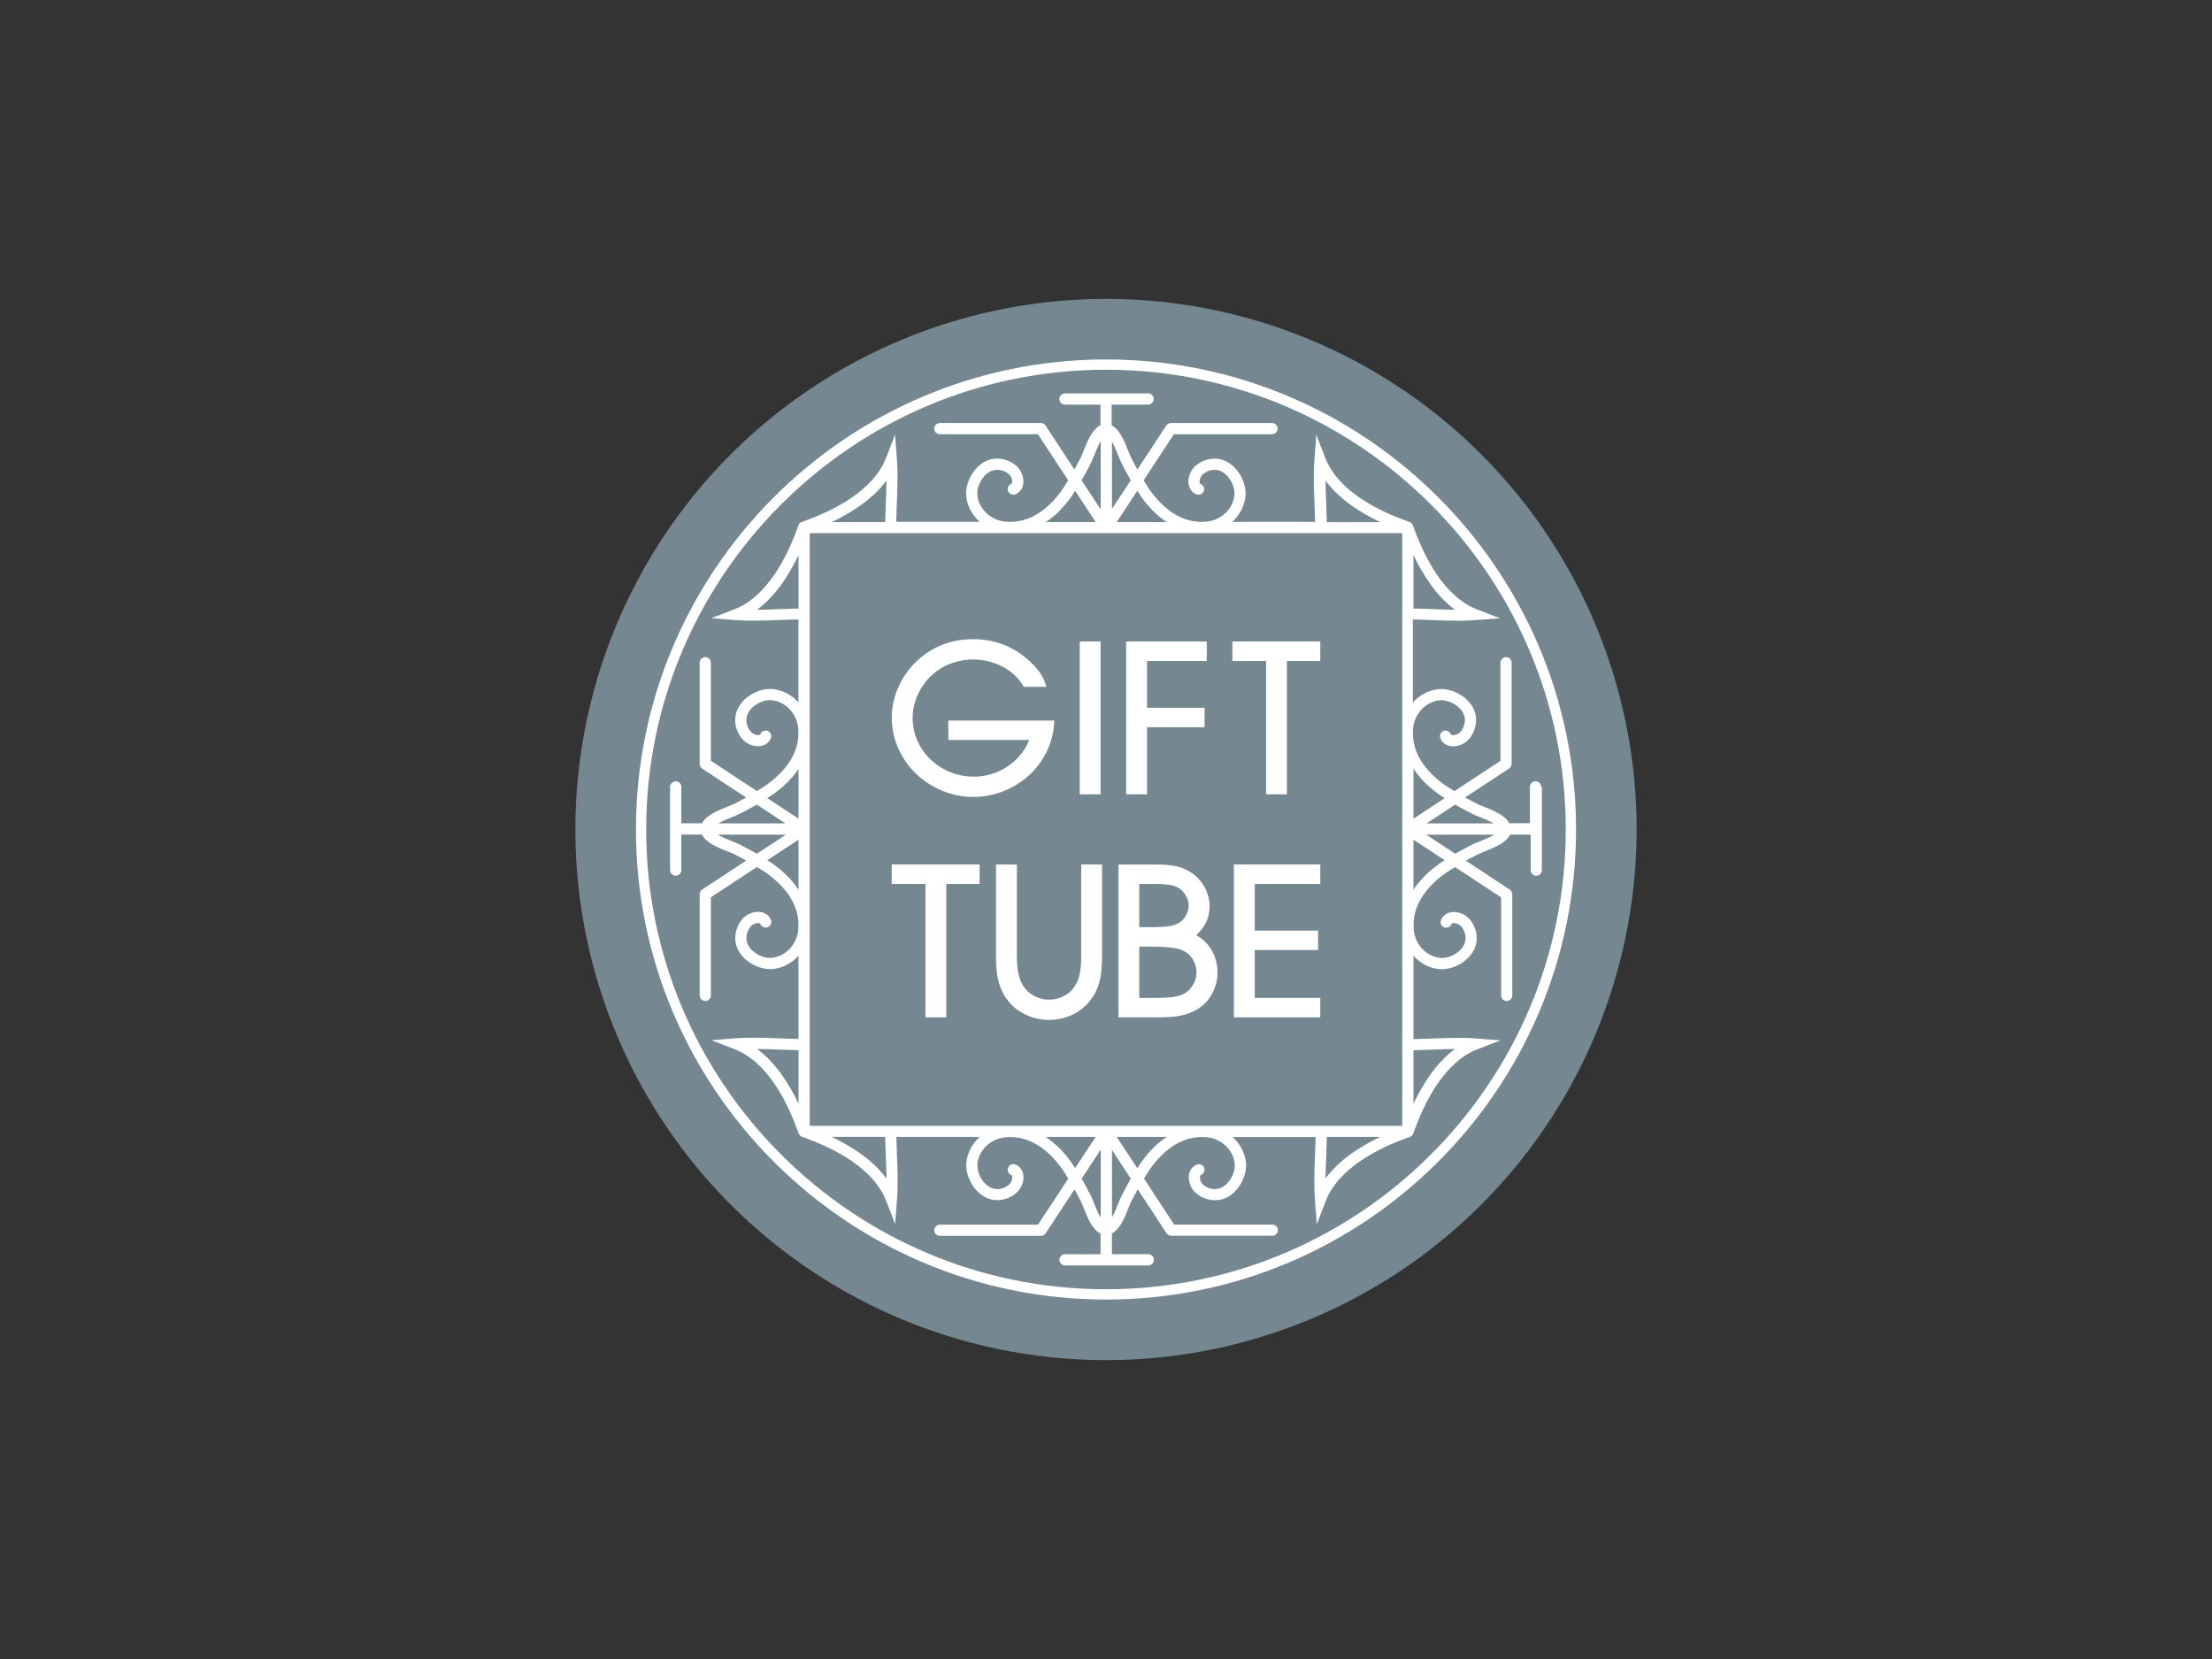
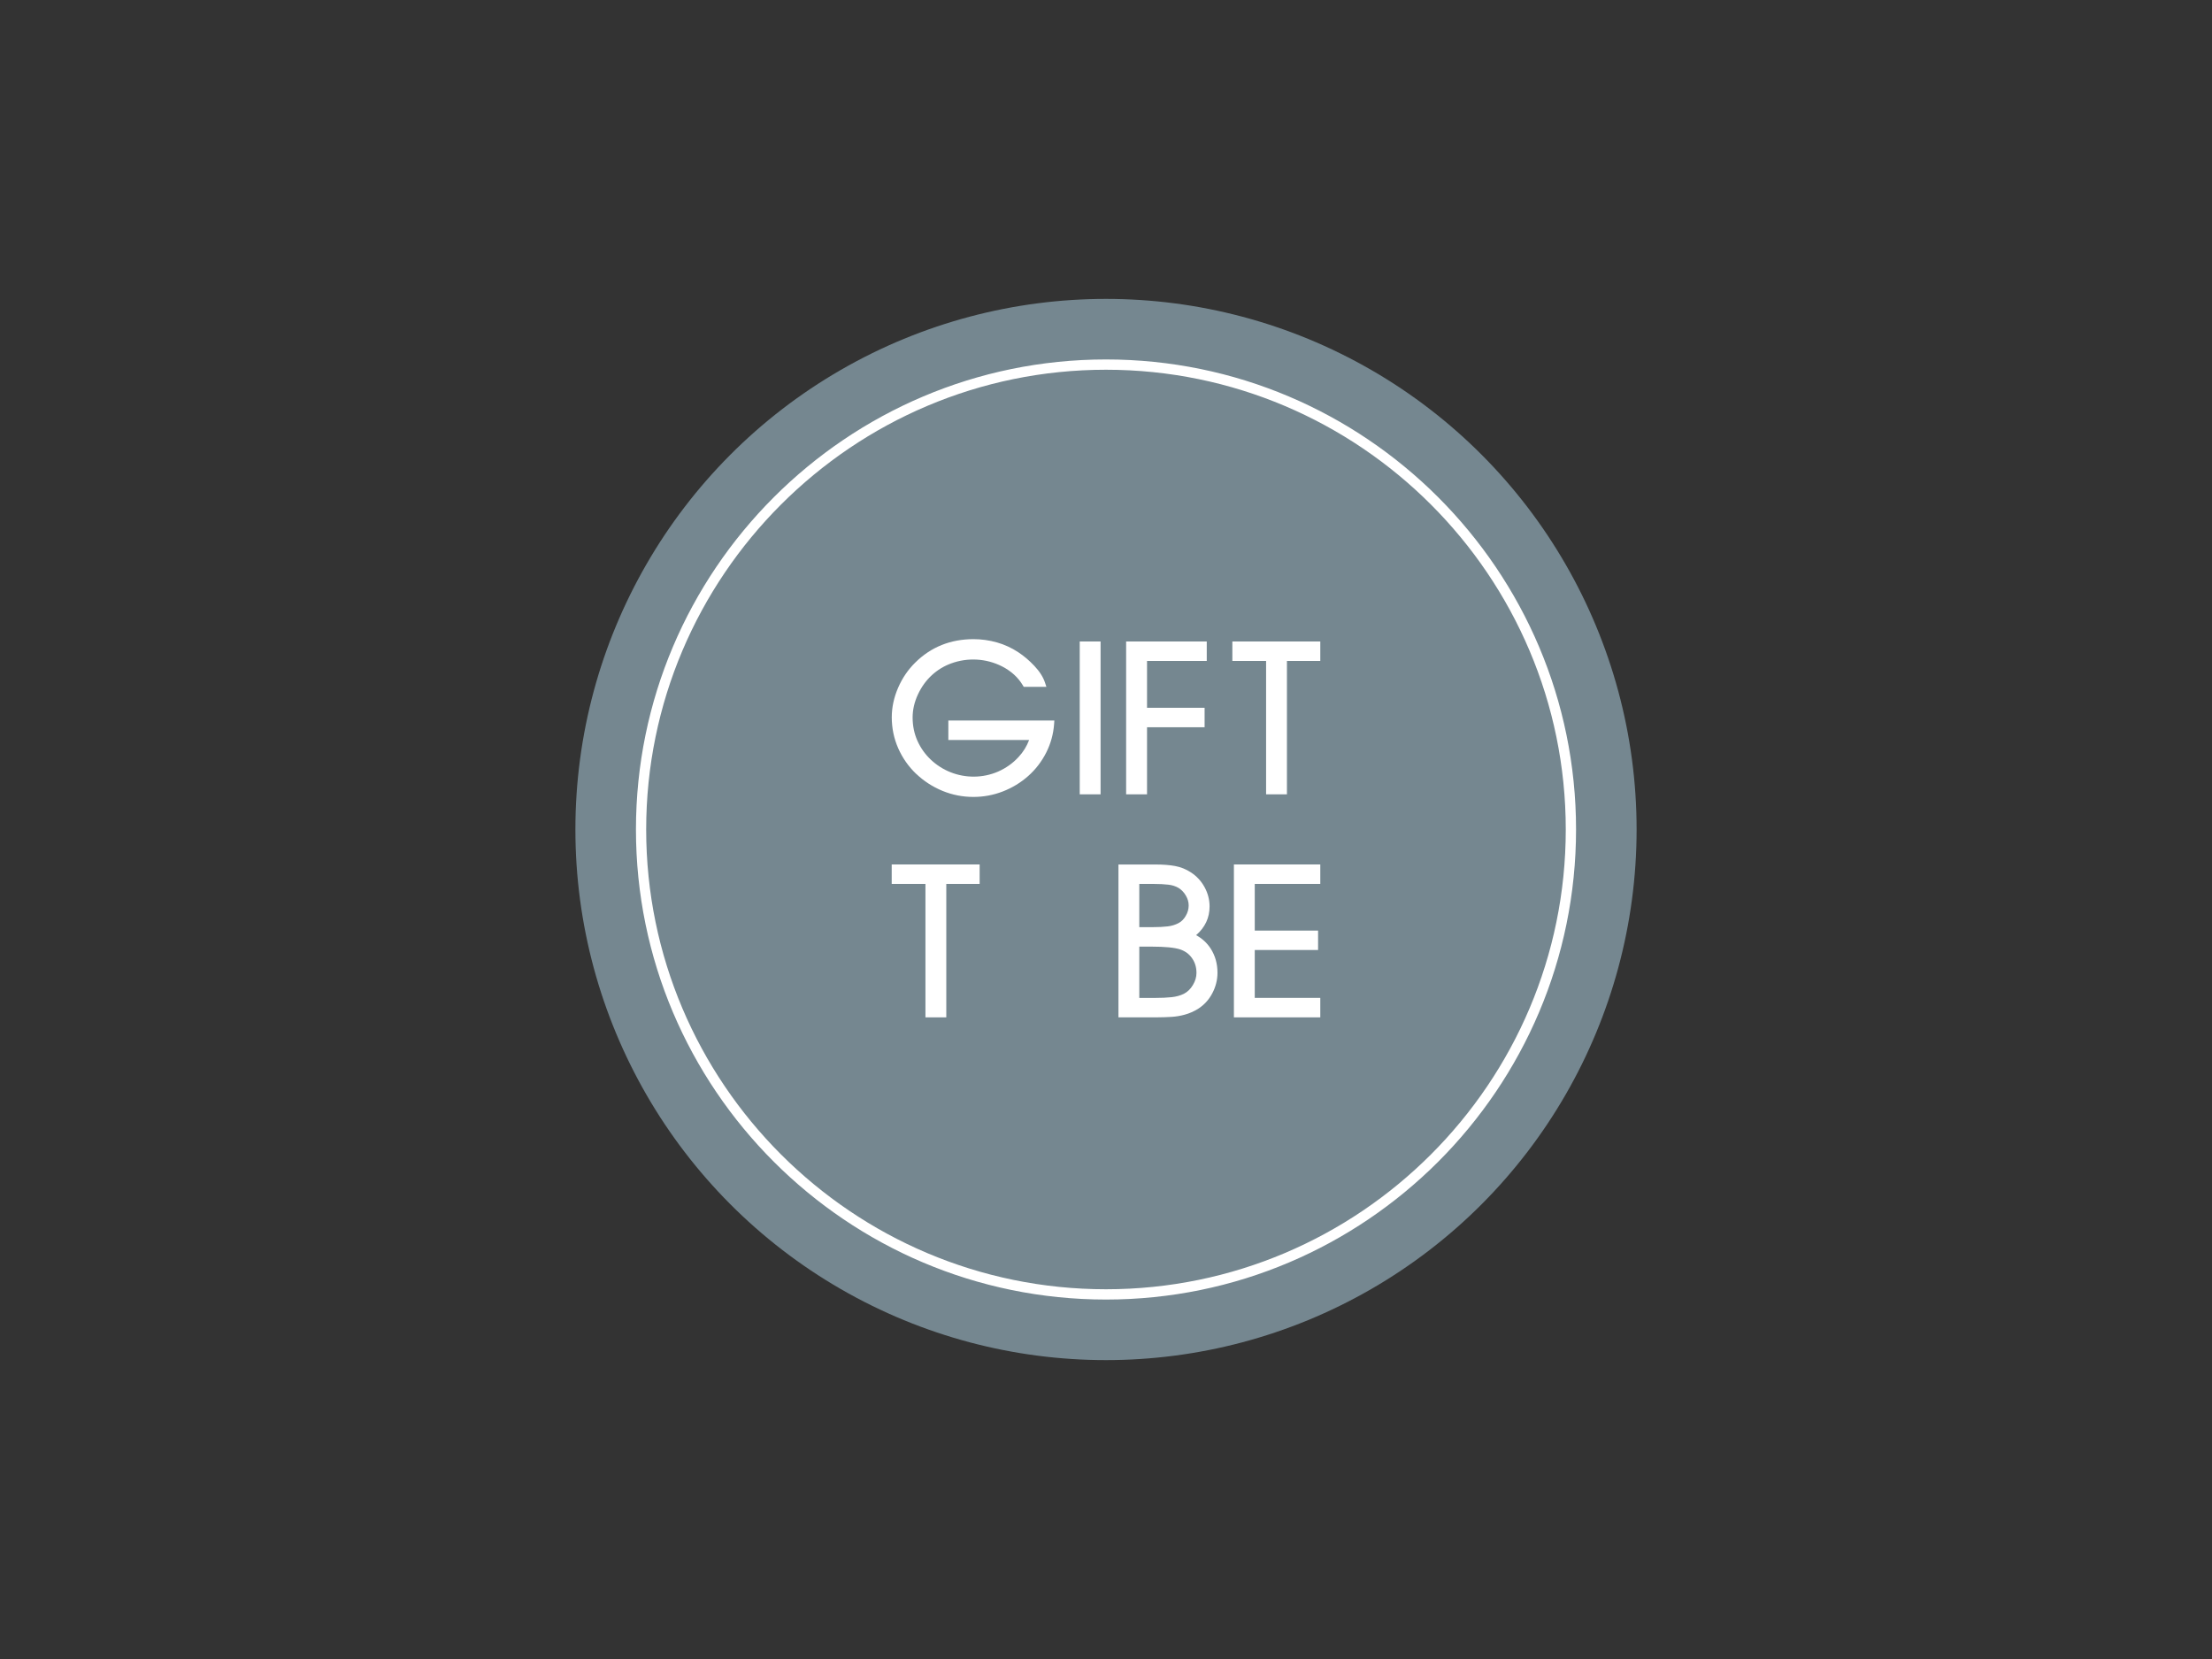
<svg xmlns="http://www.w3.org/2000/svg" id="Layer_1" viewBox="0 0 400 300">
  <rect x="0" y="0" width="400" height="300" fill="#333333" stroke="none" />
  <defs>
    <style>
      .cls-1 {
        fill: #fff;
      }

      .cls-2 {
        fill: #758790;
      }
    </style>
  </defs>
  <circle class="cls-2" cx="200" cy="150" r="95.95" />
-   <path class="cls-1" d="M278.82,142.31v15.04c0,.27-.11.53-.3.72h0c-.19.19-.45.3-.71.3-.56,0-1.01-.46-1.01-1.01v-6.43h-3.73c-.74,1.5-2.86,2.35-4.6,3.04-.52.21-.96.38-1.25.53-.67.34-1.41.74-2.15,1.14l7.96,5.23s.05.05.07.07c.05.04.1.09.14.14.04.05.07.1.1.15.03.06.06.13.08.19.02.06.03.11.03.17,0,.04.02.07.02.12v18.29c0,.27-.11.52-.3.72h0c-.19.19-.44.3-.71.3-.56,0-1.01-.46-1.01-1.01v-17.74l-8.32-5.47c-.59.37-1.19.71-1.77,1.12-2.86,2.04-6.17,5.48-5.71,10.25.26,2.62,2.23,4.74,4.7,5.04,1.84.22,4.4-1.25,4.65-3.22.13-1.02-.32-2.17-1.06-2.72-.31-.23-.9-.42-1.27-.32-.11.03-.16.08-.21.18-.1.25-.3.45-.55.55-.25.1-.52.1-.78,0-.25-.1-.44-.3-.54-.55-.1-.25-.1-.52,0-.77.28-.68.83-1.16,1.55-1.35,1.09-.29,2.3.12,3.02.66,1.3.98,2.06,2.87,1.84,4.59-.14,1.15-.72,2.16-1.53,2.97-1.27,1.27-3.12,2.04-4.76,2.04h0c-.21,0-.41-.01-.61-.04-1.76-.21-3.34-1.1-4.5-2.4v15.08c1.05-.02,2.14-.06,3.14-.1,2.74-.11,5.52-.22,8.15-.02l4.45.34-4.17,1.61c-5.99,2.32-9.61,9.55-11.58,15.19-.02.06-.07.11-.1.16h0s-.01.02-.01.02c-.04.07-.07.15-.13.2,0,0-.02.01-.03.02-.01.01-.02.03-.02.03-.12.12-.25.2-.39.25-5.64,1.97-12.86,5.59-15.18,11.59l-1.61,4.17-.34-4.46c-.2-2.62-.09-5.42.02-8.12.04-1.03.08-2.13.1-3.18h-15.01c1.3,1.16,2.19,2.73,2.4,4.5.22,1.79-.58,3.94-2,5.37-.81.81-1.83,1.39-2.98,1.53-1.72.21-3.61-.55-4.59-1.84-.52-.69-.95-1.93-.66-3.02.19-.72.67-1.27,1.35-1.55.51-.22,1.11.03,1.32.54.1.25.1.53,0,.78-.1.25-.3.45-.55.55-.09.04-.14.09-.17.21-.1.37.09.97.32,1.27.56.74,1.7,1.18,2.72,1.05,1.97-.24,3.45-2.8,3.22-4.65-.3-2.47-2.42-4.44-5.04-4.7-4.76-.47-8.19,2.85-10.24,5.71-.41.58-.75,1.18-1.12,1.77l5.47,8.32h17.74c.27,0,.52.11.72.3.19.19.3.44.29.71,0,.28-.11.53-.3.71-.18.18-.44.3-.72.3h-18.28c-.16,0-.31-.05-.44-.11-.04-.02-.07-.05-.1-.07-.09-.06-.17-.14-.24-.22-.02-.02-.04-.03-.05-.05l-5.23-7.96c-.4.74-.8,1.48-1.14,2.15-.14.28-.32.71-.5,1.17-.71,1.8-1.55,3.9-3.02,4.66v3.75h6.58c.56,0,1.01.46,1.01,1.02,0,.28-.11.53-.3.72-.18.18-.44.3-.72.3h0s-15.04,0-15.04,0c-.56,0-1.01-.46-1.02-1.02,0-.57.46-1.01,1.01-1.01h6.43v-3.73c-1.51-.74-2.35-2.86-3.05-4.61l-.04-.1c-.18-.44-.34-.86-.48-1.14-.34-.67-.74-1.42-1.14-2.15l-5.23,7.96c-.04.06-.08.11-.13.16h0s0,0,0,0h0s-.09.06-.13.09c-.06.05-.12.1-.19.13-.12.05-.26.08-.39.08h-18.28c-.56,0-1.01-.46-1.01-1.02,0-.56.45-1.01,1.01-1.01h17.74l5.47-8.32c-.36-.59-.7-1.19-1.12-1.77-2.04-2.86-5.48-6.18-10.25-5.71-2.62.26-4.74,2.23-5.04,4.7-.22,1.84,1.24,4.4,3.22,4.64,1.02.13,2.17-.3,2.72-1.06.23-.3.42-.9.32-1.27-.03-.11-.07-.16-.17-.21-.25-.1-.44-.3-.55-.55-.1-.25-.1-.52,0-.78.11-.25.3-.44.55-.55.25-.1.53-.1.78,0,.67.28,1.15.83,1.35,1.55.29,1.09-.14,2.33-.66,3.02-.99,1.3-2.87,2.05-4.58,1.84-3.18-.4-5.32-4.1-4.98-6.9.22-1.77,1.11-3.34,2.4-4.5h-15.07c.02,1,.05,2.04.1,3.14.11,2.71.22,5.51.02,8.15l-.34,4.46-1.62-4.17c-2.32-5.99-9.54-9.61-15.18-11.59-.26-.09-.46-.27-.58-.52,0,0,0-.02,0-.03-.03-.05-.08-.08-.1-.13-1.98-5.64-5.59-12.86-11.58-15.19l-4.17-1.61,4.45-.34c2.64-.2,5.44-.09,8.15.02,1.01.04,2.09.08,3.15.1v-15.09c-.09.11-.17.23-.27.33-1.13,1.13-2.6,1.89-4.22,2.09-.2.03-.41.04-.62.04-2.68,0-5.92-2.06-6.29-5.02-.21-1.72.55-3.6,1.84-4.59.69-.52,1.93-.95,3.02-.66.71.19,1.26.67,1.55,1.35.21.52-.04,1.11-.54,1.33-.52.21-1.11-.03-1.33-.54-.04-.1-.09-.14-.21-.18-.37-.1-.96.09-1.27.32-.72.55-1.18,1.72-1.05,2.72.24,1.97,2.8,3.45,4.65,3.22,2.47-.3,4.44-2.42,4.7-5.04.46-4.76-2.85-8.2-5.71-10.25-.58-.41-1.18-.75-1.77-1.12l-8.32,5.47v17.74c0,.28-.11.53-.3.71-.18.18-.44.3-.72.3-.27,0-.52-.11-.72-.3-.19-.19-.3-.45-.29-.71v-18.29s.01-.07.02-.11c0-.03,0-.06,0-.1,0-.03.03-.06.04-.09.02-.07.05-.13.08-.19.03-.05.06-.1.1-.15.04-.05.09-.1.15-.15.02-.02.04-.05.07-.07l7.96-5.23c-.74-.4-1.48-.8-2.15-1.14-.29-.15-.74-.32-1.21-.51-1.78-.71-3.91-1.56-4.65-3.06h-3.73v6.43c0,.28-.11.53-.3.72-.18.18-.43.3-.71.3-.56,0-1.01-.46-1.02-1.02v-15.04c0-.56.46-1.01,1.02-1.02.56,0,1.01.46,1.01,1.01v6.58h3.75c.77-1.47,2.86-2.31,4.59-2.99.5-.2.95-.38,1.24-.52.67-.34,1.41-.74,2.15-1.14l-7.96-5.23s-.04-.05-.07-.07c-.06-.05-.11-.09-.15-.15-.04-.05-.07-.1-.1-.16-.03-.06-.05-.12-.07-.18-.02-.06-.03-.12-.04-.19,0-.04-.02-.07-.02-.11v-18.29c0-.56.46-1.01,1.01-1.02.27,0,.52.11.72.3.19.19.3.45.29.71v17.74s8.32,5.47,8.32,5.47c.59-.37,1.19-.71,1.77-1.12,2.86-2.04,6.17-5.48,5.71-10.25-.26-2.62-2.23-4.74-4.7-5.04-1.84-.23-4.4,1.24-4.65,3.22-.13,1.02.32,2.16,1.06,2.73.3.23.9.42,1.27.32.11-.03.16-.07.2-.17.22-.51.81-.76,1.32-.55.52.22.76.81.55,1.32-.28.68-.83,1.16-1.55,1.35-1.09.29-2.33-.14-3.02-.66-1.3-.98-2.06-2.87-1.84-4.59.4-3.18,4.1-5.32,6.9-4.98,1.76.22,3.34,1.1,4.5,2.4v-15.01c-.96.02-1.95.05-3.01.09h-.14c-1.53.07-3.26.14-4.93.14h0c-1.2,0-2.26-.04-3.22-.11l-4.46-.34,4.17-1.61c5.99-2.32,9.61-9.54,11.59-15.19.09-.26.27-.47.52-.58.02-.01.05,0,.07,0,0,0,.02-.01.04-.02.02,0,.03-.02.05-.03,5.64-1.98,12.86-5.59,15.18-11.59l1.62-4.17.33,4.46c.2,2.64.09,5.44-.02,8.15-.05,1.11-.08,2.15-.1,3.15h15.07c-1.29-1.16-2.18-2.73-2.4-4.5-.34-2.81,1.81-6.51,4.98-6.9,1.72-.21,3.61.55,4.59,1.85.52.69.95,1.93.66,3.02-.19.72-.68,1.26-1.35,1.55-.52.21-1.11-.03-1.33-.55-.1-.25-.11-.52,0-.77.1-.25.3-.45.54-.55.1-.04.15-.09.18-.21.1-.37-.09-.97-.32-1.27-.56-.74-1.7-1.18-2.72-1.05-1.97.25-3.45,2.8-3.22,4.65.3,2.47,2.42,4.44,5.04,4.7,4.77.46,8.21-2.85,10.25-5.71.41-.58.75-1.17,1.12-1.77l-5.47-8.32h-17.74c-.27,0-.52-.11-.71-.3-.19-.19-.3-.45-.3-.72,0-.56.46-1.01,1.01-1.02h18.28s.07.02.11.02c.03,0,.06,0,.09,0,.03,0,.05.03.08.03.07.02.13.05.19.08.06.03.11.06.15.1.05.04.1.09.14.15.02.03.05.04.07.07l5.23,7.96c.4-.74.8-1.48,1.14-2.15.14-.27.3-.69.48-1.13l.04-.11c.69-1.75,1.54-3.87,3.05-4.61v-3.73h-6.43c-.56,0-1.01-.46-1.01-1.01,0-.56.46-1.01,1.02-1.02h7.44s0,0,0,0h0s7.59,0,7.59,0c.27,0,.52.1.71.3.19.19.3.45.3.72,0,.27-.1.52-.3.71h0c-.19.19-.45.3-.72.3h-6.58v3.75c1.48.76,2.31,2.86,2.99,4.6.2.5.38.95.52,1.24.34.67.74,1.42,1.14,2.15l5.23-7.96s.05-.04.07-.07c.02-.03.03-.06.06-.09h0s.05-.03.08-.05c.05-.04.1-.08.16-.11.06-.03.12-.06.19-.08.03,0,.05-.03.08-.04.03,0,.06,0,.09,0,.04,0,.07-.02.11-.02h18.28c.27,0,.52.11.71.3.19.19.3.45.3.72,0,.28-.11.53-.3.72-.18.18-.43.3-.71.3h-17.74l-5.47,8.32c.37.59.71,1.19,1.12,1.77,2.04,2.86,5.48,6.18,10.24,5.71,2.62-.25,4.74-2.23,5.04-4.7.23-1.85-1.25-4.4-3.22-4.65-1-.12-2.17.34-2.72,1.06-.23.31-.42.9-.32,1.27.03.11.07.17.17.21.25.1.44.3.55.55.1.25.1.52,0,.77-.22.52-.81.76-1.33.54-.68-.28-1.16-.83-1.35-1.55-.29-1.09.14-2.33.66-3.02.99-1.29,2.87-2.05,4.58-1.84,3.18.39,5.33,4.1,4.98,6.9-.2,1.63-.96,3.09-2.09,4.22-.1.1-.22.18-.33.28h15.02c-.02-1.05-.06-2.14-.1-3.15-.11-2.74-.22-5.53-.02-8.15l.34-4.46,1.61,4.17c2.32,6,9.54,9.61,15.18,11.59.03.01.05.04.08.05.03,0,.05,0,.08,0,.24.12.43.32.52.58,1.98,5.64,5.59,12.86,11.58,15.19l4.17,1.62-4.46.33c-.97.08-2.03.11-3.23.11-1.58,0-3.2-.06-4.77-.13h-.16c-1.11-.05-2.15-.09-3.14-.1v15.01c1.16-1.29,2.73-2.18,4.5-2.4,2.8-.35,6.51,1.8,6.9,4.98.21,1.72-.55,3.6-1.85,4.59-.72.54-1.93.95-3.02.66-.71-.19-1.27-.67-1.55-1.35-.21-.51.03-1.11.54-1.32.52-.22,1.11.03,1.33.55.04.09.08.14.21.17.36.1.96-.09,1.27-.32.73-.54,1.18-1.7,1.06-2.72-.25-1.97-2.8-3.45-4.65-3.22-2.47.3-4.44,2.43-4.7,5.04-.46,4.77,2.85,8.2,5.71,10.25.58.41,1.18.75,1.77,1.12l8.32-5.47v-17.74c0-.56.46-1.01,1.01-1.02.56,0,1.01.46,1.01,1.01v18.29s-.02.05-.02.07c0,.03-.01.06-.02.1-.03.2-.11.39-.26.54h0c-.05.06-.1.1-.16.14l-7.96,5.23c.73.4,1.48.8,2.15,1.14.31.15.8.35,1.24.52,1.74.69,3.84,1.53,4.59,2.99h3.75v-6.58c0-.56.46-1.01,1.01-1.02.56,0,1.01.46,1.01,1.01ZM255.6,110.04c.95.02,1.93.05,2.97.09l.46.02c1.34.05,2.73.11,4.08.12-3.33-2.45-5.77-6.24-7.51-9.91v9.68ZM144.4,189.91c-1.01-.02-2.06-.05-3.23-.1-1.34-.05-2.82-.11-4.28-.13,3.33,2.45,5.77,6.23,7.51,9.91v-9.68ZM129.86,148.9h12.17l-5.17-3.4c-1.1.63-2.17,1.2-3.15,1.69-.39.2-.91.4-1.41.6-.63.25-1.64.66-2.43,1.11ZM142.11,150.93h-12.34c.81.47,1.88.9,2.53,1.16.5.2,1.02.4,1.41.6.98.5,2.06,1.06,3.16,1.69l5.25-3.45ZM144.4,151.84l-5.64,3.71c.35.23.71.46,1.06.71,1.97,1.41,3.49,2.96,4.58,4.62v-9.04ZM144.4,139.03c-.55.82-1.19,1.62-1.95,2.38-.77.77-1.65,1.51-2.63,2.21-.36.26-.73.45-1.09.69l5.67,3.73v-9.01ZM144.4,100.36c-1.74,3.68-4.18,7.46-7.51,9.91,1.46-.01,2.95-.07,4.29-.13,1.13-.05,2.19-.08,3.22-.1v-9.68ZM239.7,86.9c.01,1.46.07,2.95.13,4.29v.25c.05,1.04.08,2.03.1,2.98h9.68c-3.68-1.74-7.46-4.18-9.91-7.51ZM201.94,94.41h9.04c-1.66-1.1-3.22-2.62-4.62-4.58-.26-.36-.45-.73-.69-1.09l-3.73,5.67ZM201.08,92.03l3.4-5.17c-.63-1.09-1.2-2.17-1.69-3.15-.18-.35-.35-.79-.55-1.29l-.05-.11c-.25-.63-.66-1.65-1.11-2.44v12.17ZM195.59,86.86l3.45,5.26v-12.35c-.47.81-.9,1.88-1.16,2.54-.21.54-.41,1.03-.6,1.41-.5.98-1.06,2.06-1.69,3.15ZM189.08,94.41h9.06l-3.73-5.67c-.24.36-.43.73-.69,1.09-.69.98-1.43,1.85-2.19,2.62-.78.78-1.6,1.41-2.44,1.97ZM150.39,94.41h9.68c.02-1.03.06-2.09.1-3.22v-.12c.06-1.37.12-2.78.13-4.17-2.45,3.33-6.23,5.77-9.91,7.51ZM160.3,213.1c-.01-1.39-.07-2.8-.13-4.18v-.11c-.05-1.13-.09-2.19-.11-3.23h-9.68c3.68,1.74,7.46,4.18,9.91,7.52ZM198.13,205.59h-9.03c1.65,1.1,3.21,2.61,4.61,4.58.25.35.48.71.71,1.06l3.71-5.64ZM199.05,207.88l-3.45,5.25c.63,1.1,1.2,2.18,1.69,3.16.19.38.38.86.6,1.41.26.66.69,1.73,1.16,2.53v-12.35ZM204.48,213.13l-3.4-5.17v12.19c.45-.8.86-1.82,1.11-2.45l.05-.11c.2-.5.37-.94.55-1.29.5-.98,1.06-2.06,1.69-3.16ZM210.98,205.59h-9.04l3.71,5.65c.23-.35.46-.71.71-1.06,1.41-1.97,2.96-3.49,4.62-4.59ZM249.61,205.59h-9.68c-.02.99-.05,2.01-.1,3.1v.13c-.06,1.27-.12,2.78-.13,4.28,2.44-3.33,6.22-5.77,9.91-7.51ZM253.57,96.41h-107.14v107.17h107.14v-107.17ZM255.6,189.92v9.68c1.74-3.68,4.17-7.46,7.51-9.91-1.36.01-2.76.07-4.28.13h-.25c-1.04.05-2.03.08-2.98.1ZM257.97,148.9h12.17c-.79-.45-1.81-.86-2.44-1.11-.58-.23-1.04-.41-1.41-.6-.98-.5-2.06-1.06-3.16-1.69l-5.17,3.4ZM255.6,148.04l5.64-3.71c-.36-.23-.71-.46-1.06-.71-1.97-1.41-3.49-2.96-4.58-4.62v9.04ZM261.24,155.55l-5.64-3.71v9.04c1.1-1.66,2.61-3.21,4.58-4.62.35-.25.71-.48,1.06-.71ZM270.2,150.93h-12.31s5.25,3.45,5.25,3.45c1.1-.63,2.17-1.19,3.16-1.69.38-.19.86-.38,1.41-.59.66-.26,1.7-.69,2.5-1.17Z" />
  <path class="cls-1" d="M200,235c-46.87,0-85-38.13-85-85s38.13-85,85-85,85,38.13,85,85-38.13,85-85,85ZM200,66.86c-45.85,0-83.15,37.3-83.15,83.14s37.3,83.14,83.15,83.14,83.14-37.3,83.14-83.14-37.3-83.14-83.14-83.14Z" />
  <g>
    <path class="cls-1" d="M165.67,139.93c1.38,1.31,2.98,2.35,4.75,3.08,1.77.73,3.66,1.1,5.6,1.1,1.83,0,3.62-.33,5.32-.99,1.7-.66,3.25-1.6,4.59-2.79s2.44-2.62,3.26-4.24c.82-1.62,1.3-3.37,1.43-5.21l.04-.59h-19.17v3.52h14.61c-.43,1.14-1.07,2.18-1.93,3.1-1.03,1.12-2.27,1.99-3.67,2.61-2.8,1.22-5.92,1.19-8.6.13-1.34-.53-2.54-1.3-3.57-2.27-1.03-.97-1.85-2.12-2.43-3.42-.58-1.3-.87-2.71-.87-4.22,0-1.39.32-2.79.96-4.16.64-1.38,1.49-2.55,2.53-3.5,1.01-.93,2.18-1.64,3.47-2.11,2.96-1.09,6.33-.94,9.24.55,1.63.84,2.88,1.98,3.73,3.41l.16.27h4.1l-.24-.73c-.33-1.02-.98-2.04-1.93-3.05-.92-.98-1.91-1.82-2.92-2.48-1.18-.78-2.48-1.38-3.85-1.77-1.37-.39-2.8-.59-4.25-.59-4.14,0-7.68,1.42-10.51,4.22-1.31,1.28-2.35,2.81-3.11,4.56-.76,1.75-1.15,3.55-1.15,5.35,0,1.96.39,3.84,1.17,5.61.77,1.75,1.87,3.31,3.25,4.63Z" />
    <rect class="cls-1" x="195.25" y="116" width="3.77" height="27.64" />
    <polygon class="cls-1" points="207.42 131.51 217.83 131.51 217.83 127.99 207.42 127.99 207.42 119.52 218.22 119.52 218.22 116 203.64 116 203.64 143.64 207.42 143.64 207.42 131.51" />
    <polygon class="cls-1" points="222.85 116 222.85 119.52 228.95 119.52 228.95 143.64 232.72 143.64 232.72 119.52 238.75 119.52 238.75 116 222.85 116" />
    <polygon class="cls-1" points="161.25 159.84 167.35 159.84 167.35 183.97 171.12 183.97 171.12 159.84 177.15 159.84 177.15 156.32 161.25 156.32 161.25 159.84" />
-     <path class="cls-1" d="M195.52,173c0,1.21-.1,2.29-.29,3.21-.18.87-.54,1.68-1.07,2.4-.47.67-1.12,1.2-1.93,1.58-1.72.82-3.61.76-5.2-.08-.83-.44-1.51-1.06-2.01-1.84-.76-1.19-1.14-2.97-1.14-5.27v-16.67h-3.77v16.67c0,1.05.05,2.04.16,2.93.11.92.33,1.82.66,2.67.33.87.81,1.7,1.43,2.48.88,1.07,1.98,1.9,3.28,2.48,1.28.58,2.66.87,4.08.87s2.88-.31,4.19-.93c1.33-.62,2.43-1.52,3.28-2.66.84-1.07,1.4-2.26,1.69-3.54.27-1.24.41-2.68.41-4.31v-16.67h-3.77v16.67Z" />
    <path class="cls-1" d="M216.29,169.11c1.62-1.4,2.44-3.14,2.44-5.19,0-1.23-.31-2.41-.91-3.5-.6-1.1-1.43-1.99-2.46-2.66-.88-.58-1.85-.97-2.88-1.16-.98-.18-2.15-.27-3.46-.27h-6.77v27.64h6.81c1.16-.01,2.1-.04,2.84-.09.77-.05,1.56-.18,2.35-.4.81-.22,1.61-.57,2.38-1.04,1.1-.7,1.97-1.64,2.59-2.82.62-1.17.94-2.42.94-3.72,0-1.64-.42-3.11-1.24-4.38-.66-1.02-1.55-1.83-2.64-2.42ZM214.43,165.61c-.35.6-.78,1.04-1.32,1.32-.59.31-1.25.51-1.95.59-.74.09-1.69.14-2.82.14h-2.32v-7.82h2.54c1.08,0,2.01.05,2.74.14.69.08,1.3.28,1.81.58.54.33.99.8,1.33,1.39.35.59.51,1.18.51,1.79,0,.65-.17,1.27-.53,1.88ZM206.02,171.18h2.25c2.39,0,4.14.17,5.16.51.92.32,1.62.84,2.14,1.6.53.76.79,1.63.79,2.65,0,.74-.22,1.48-.65,2.19-.43.72-.97,1.24-1.63,1.58-.65.32-1.39.52-2.2.61-.85.09-1.91.14-3.15.14h-2.71v-9.27Z" />
    <polygon class="cls-1" points="223.13 183.97 238.75 183.97 238.75 180.45 226.9 180.45 226.9 171.79 238.35 171.79 238.35 168.28 226.9 168.28 226.9 159.84 238.75 159.84 238.75 156.32 223.13 156.32 223.13 183.97" />
  </g>
</svg>